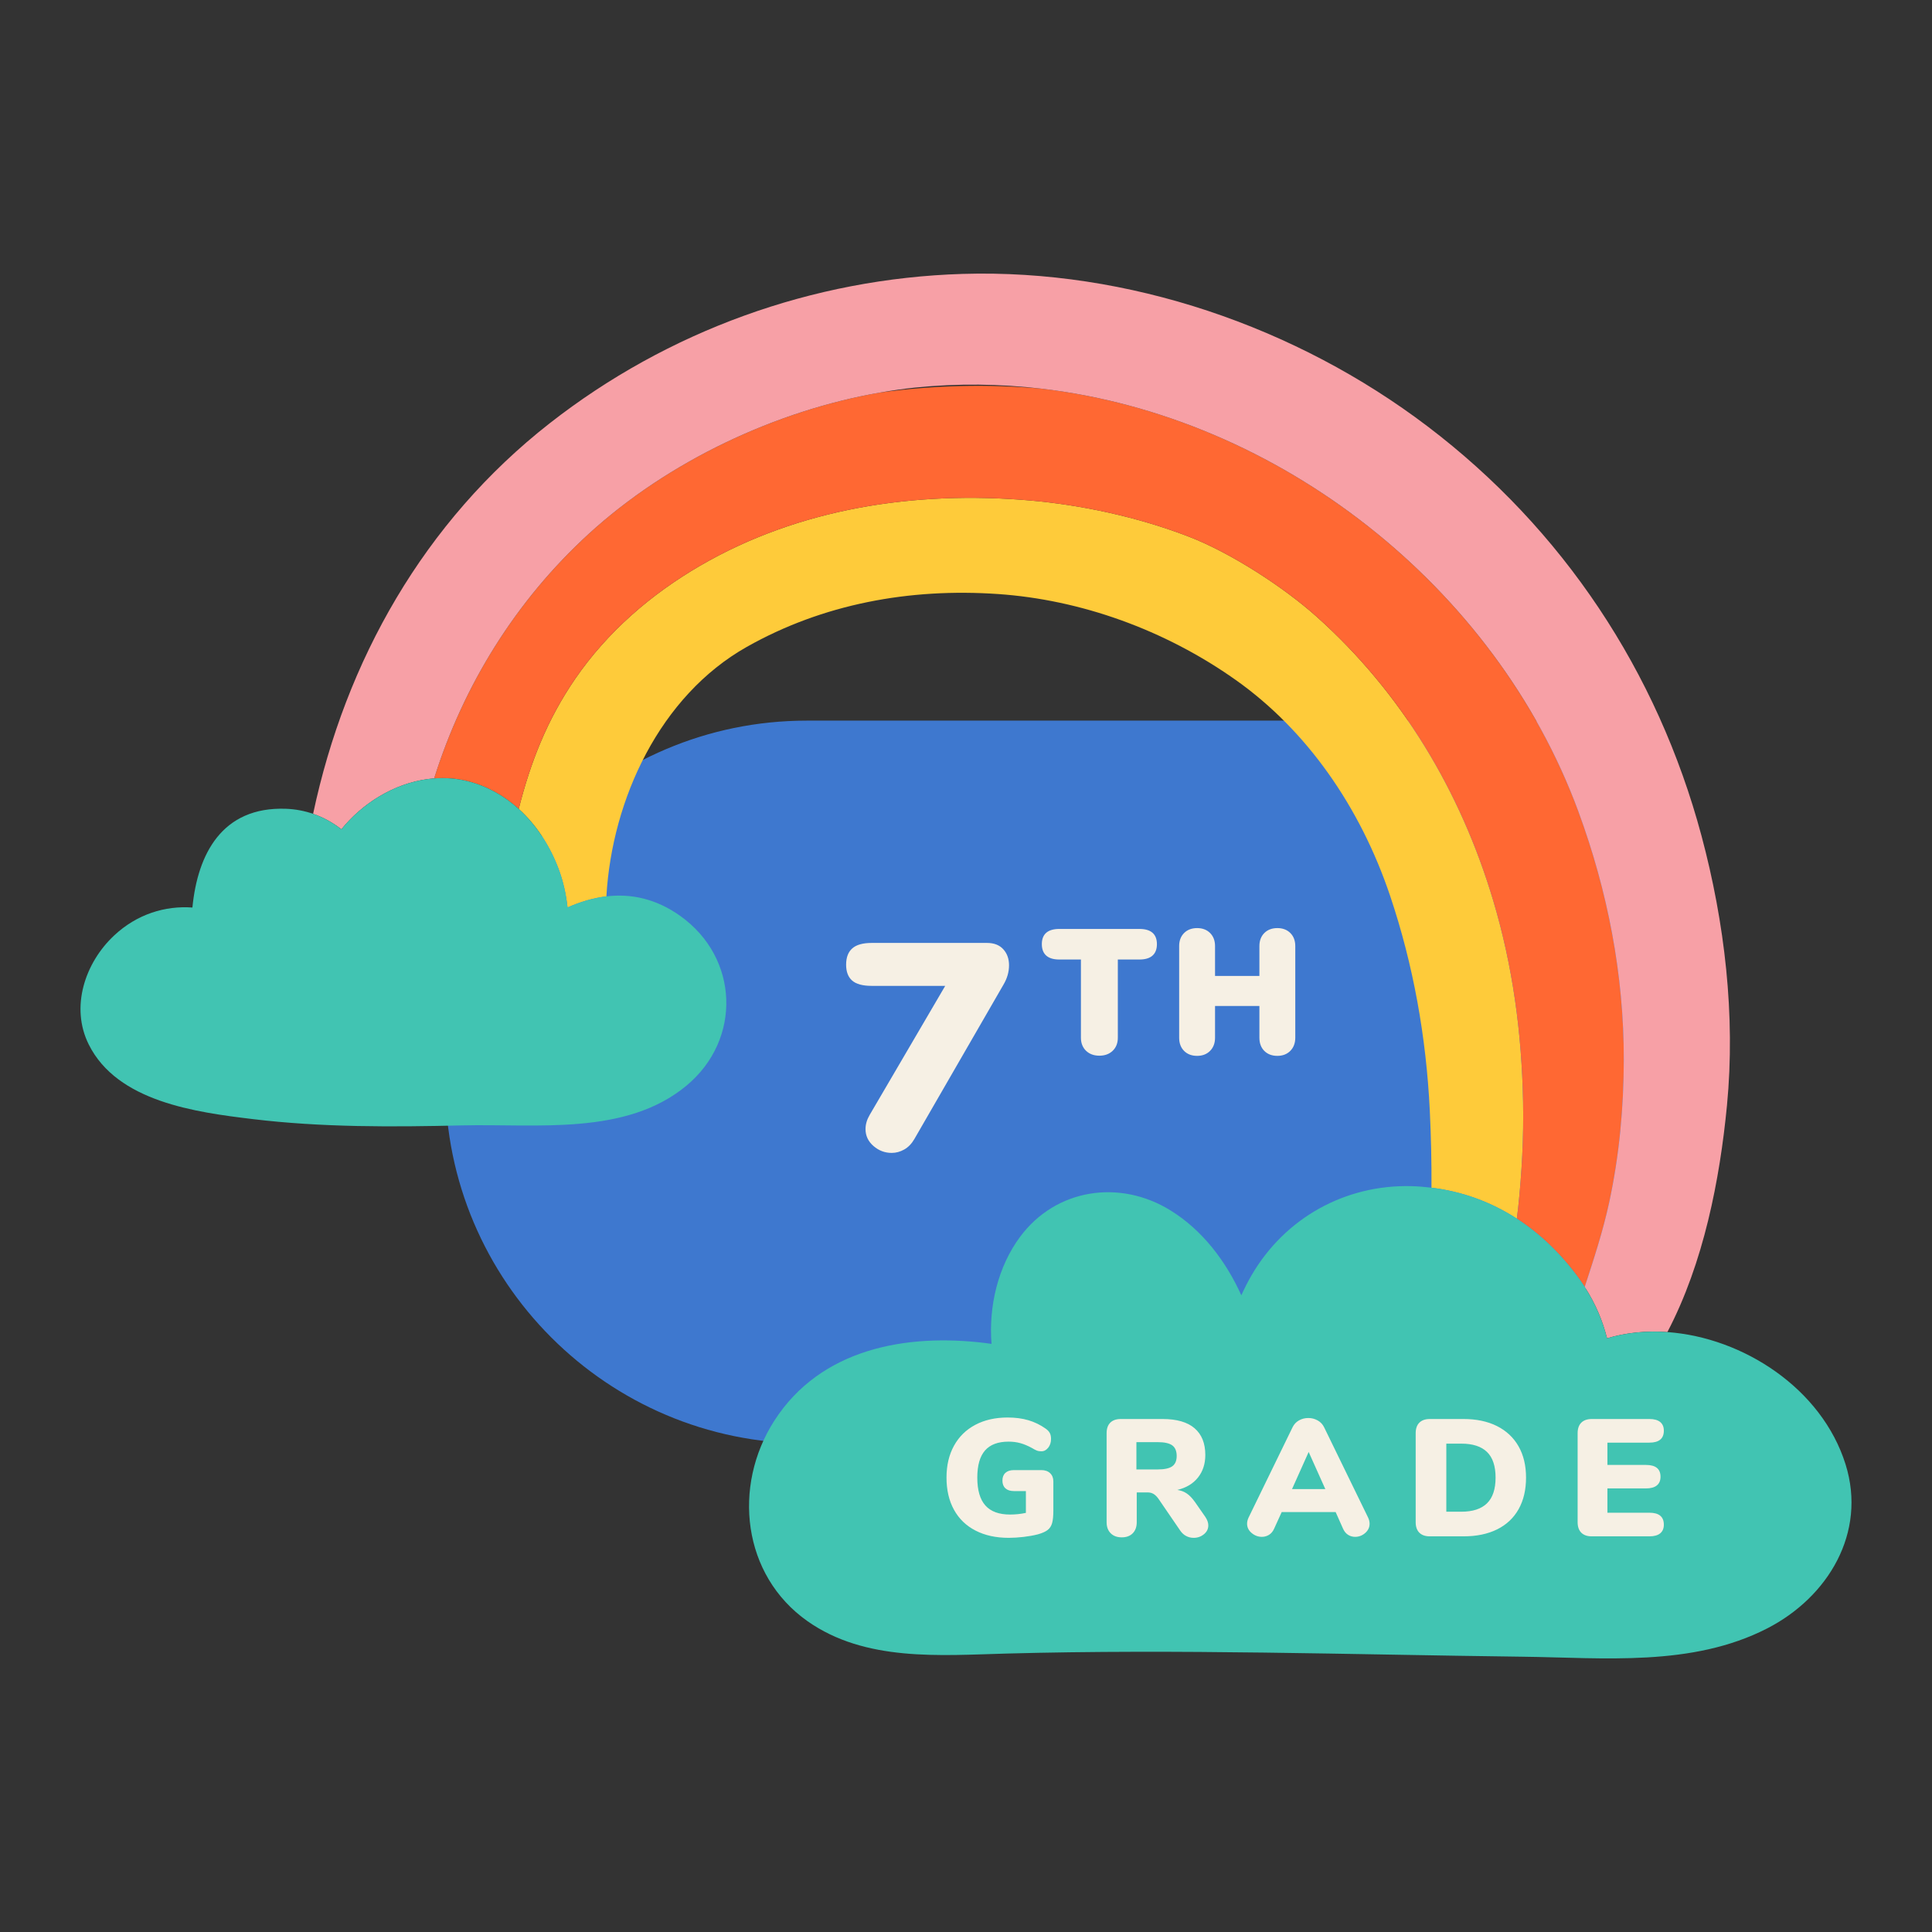
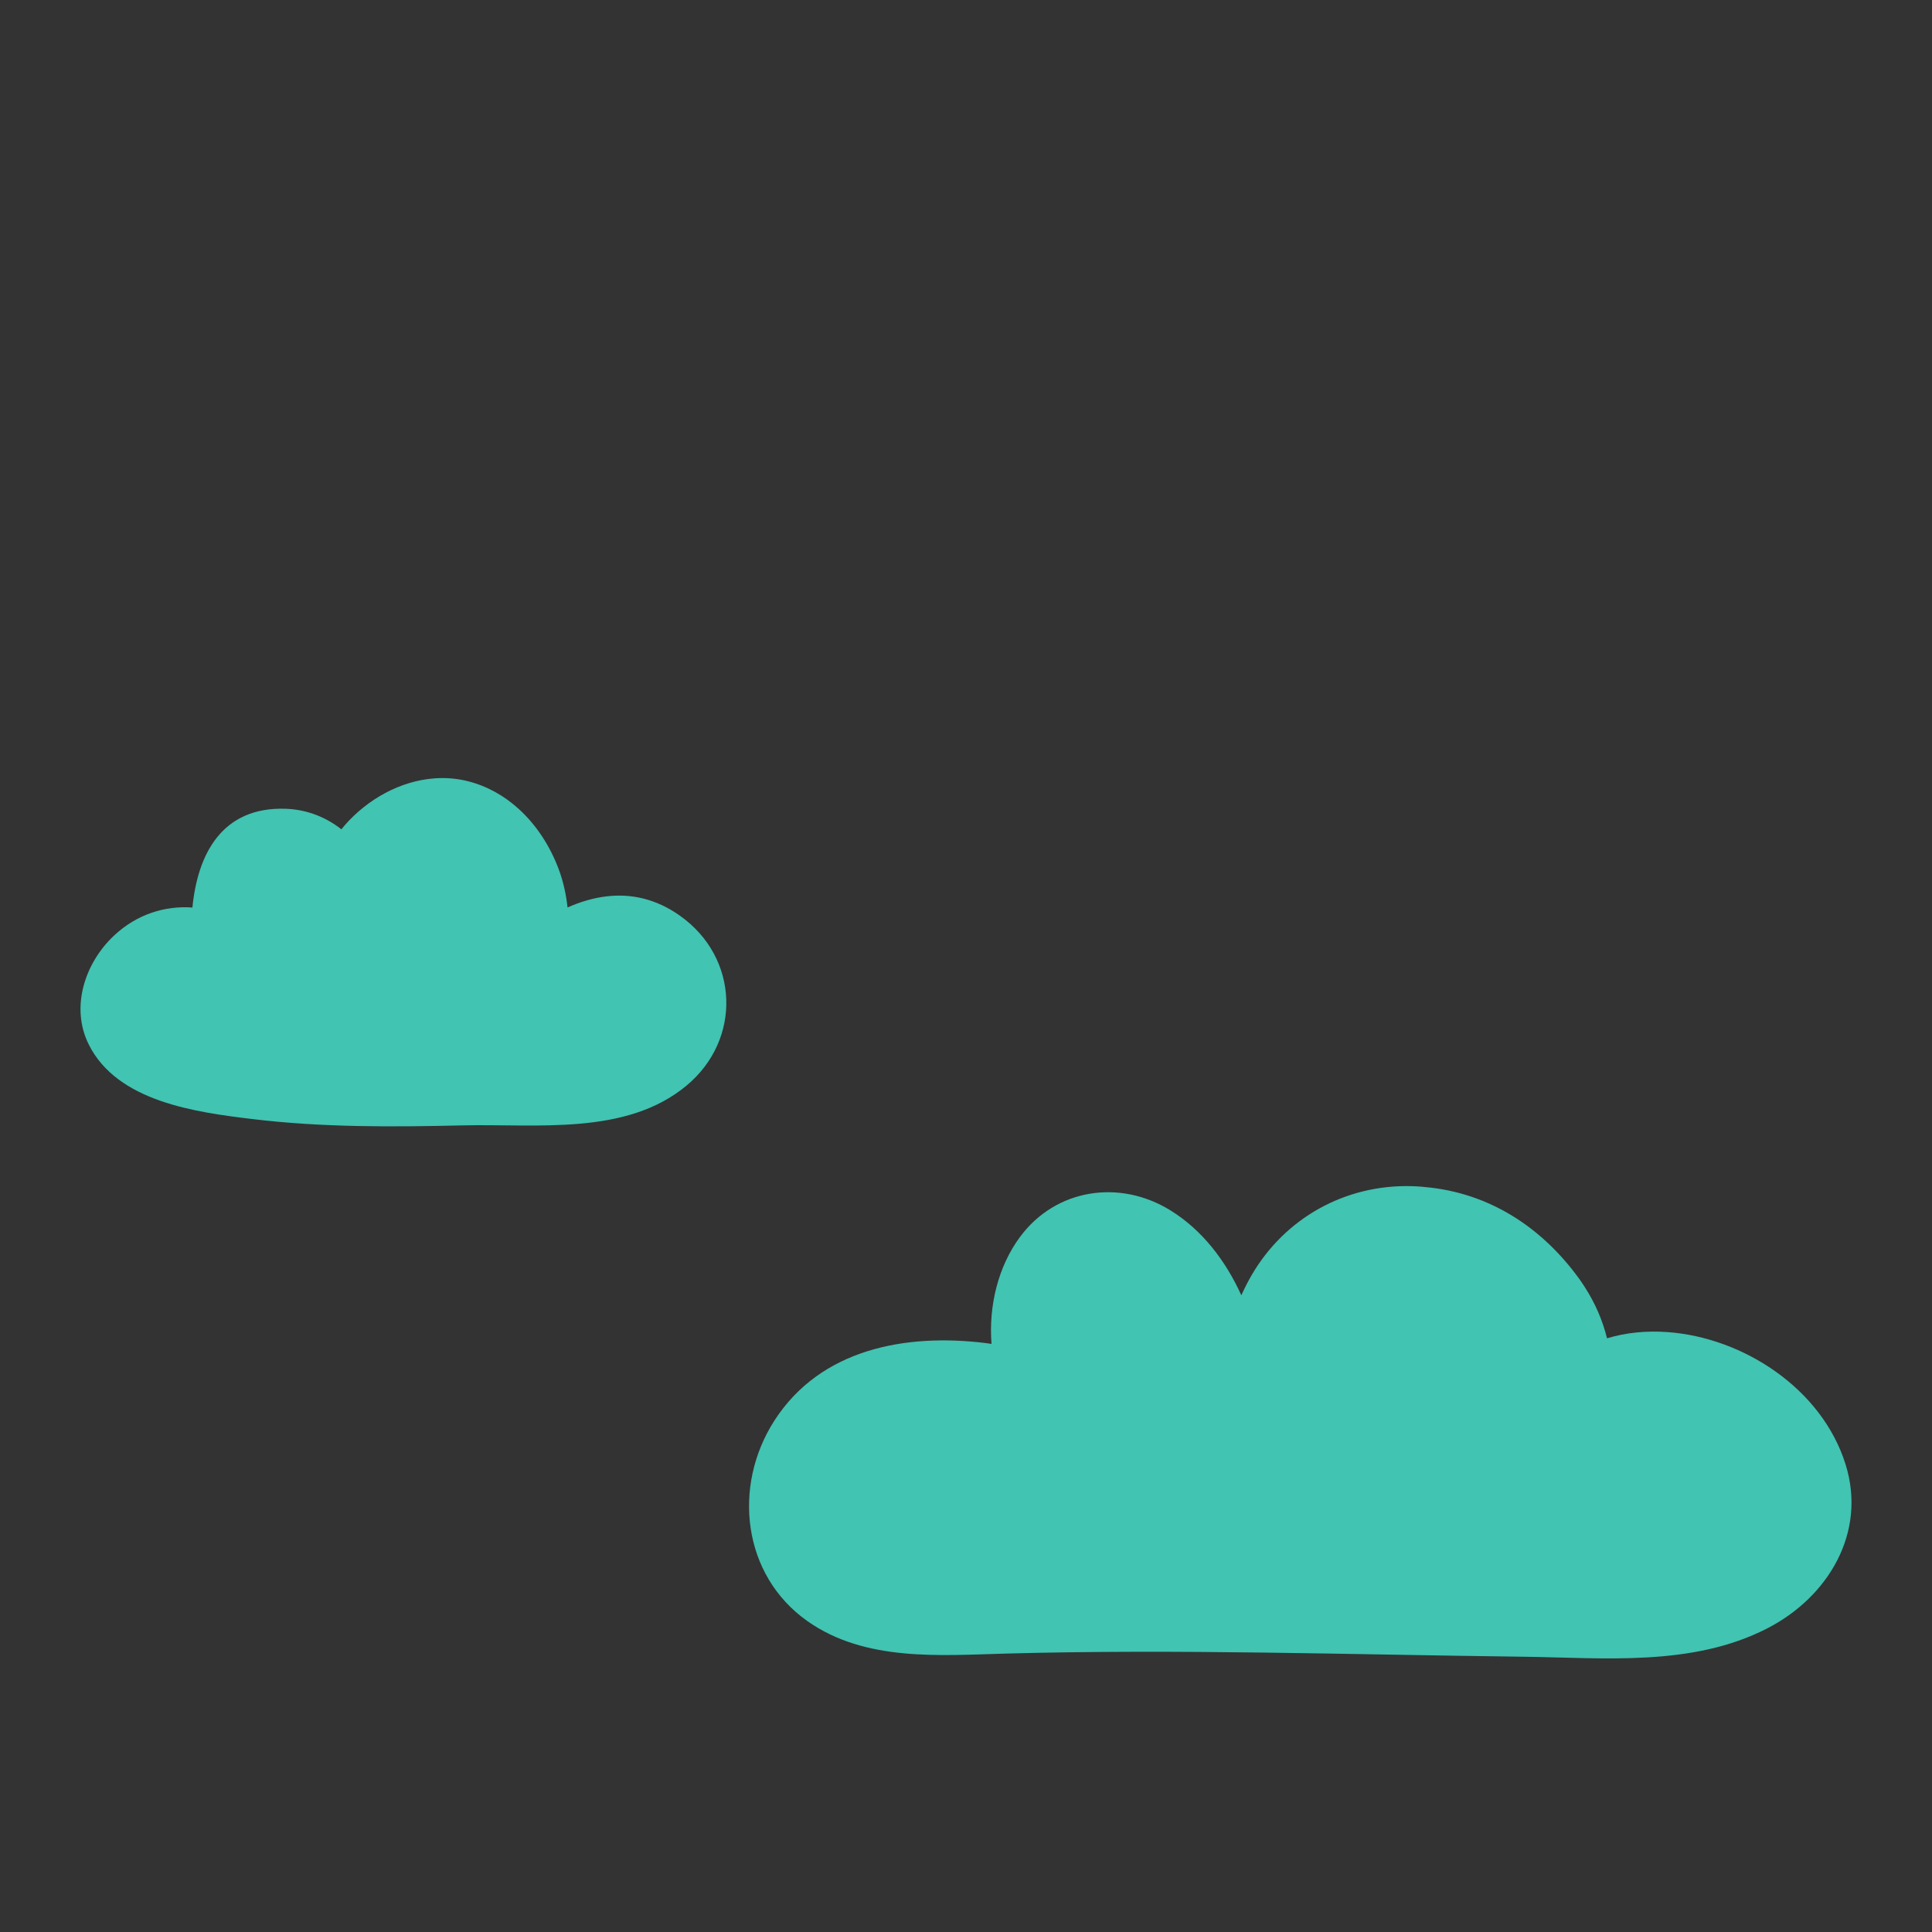
<svg xmlns="http://www.w3.org/2000/svg" version="1.1" id="Layer_1" x="0px" y="0px" viewBox="0 0 1200 1200" enable-background="new 0 0 1200 1200" xml:space="preserve">
  <rect x="0" y="0" width="1200" height="1200" fill="#333333" stroke="none" />
  <g>
-     <path fill="#3E78CF" d="M946.072,447.598H501.076c-123.777,0-224.476,100.7-224.476,224.476S377.3,896.55,501.076,896.55H800.7   c123.777,0,224.476-100.699,224.476-224.476V526.702C1025.176,483.084,989.69,447.598,946.072,447.598z" />
    <g>
      <path fill="none" d="M646.878,241.411c-25.792-3.025-51.982-3.372-78.203-0.704c-7.299,0.743-14.669,1.829-22.064,3.113    C579.753,239.263,613.517,238.418,646.878,241.411z" />
-       <path fill="#FECB3A" d="M942.915,750.551c2.348-22.057,3.531-44.218,3.095-66.4c-0.836-42.59-6.37-83.993-18.571-124.886    c-20.313-68.082-57.032-129.223-109.682-176.275c-20.901-18.678-53.508-39.624-78.783-49.44    c-32.295-12.542-67.745-19.986-99.479-22.724c-70.972-6.122-143.048,4.752-204.674,40.57    c-30.283,17.601-57.457,40.939-77.616,70.304c-17.504,25.499-27.882,52.338-35.015,80.744c11.042,10.026,19.442,23.1,24.76,37.236    c2.939,7.813,4.663,15.833,5.565,23.956c7.839-3.468,15.924-5.898,24.127-6.875c3.49-60.551,33.386-124.579,87.135-154.931    c47.21-26.66,100.921-36.659,156.127-32.861c50.985,3.508,103.243,21.947,147.703,53.425    c43.842,31.04,77.165,78.554,95.834,134.051c14.501,43.108,22.413,87.847,24.625,133.227c0.781,16.021,1.142,32.019,1.051,48.033    c19.464,2.372,37.264,9.02,53.014,19.223C942.407,754.804,942.689,752.68,942.915,750.551z" />
-       <path fill="#FF6833" d="M1008.566,658.307c0.104-52.813-10.007-104.872-28.239-154.384    c-51.349-139.447-185.829-245.199-333.448-262.512c-33.361-2.994-67.126-2.148-100.267,2.409    c-64.585,11.214-131.648,42.632-181.046,87.884c-45.131,41.343-77.639,93.734-95.905,151.767    c6.924-0.524,13.952-0.011,20.906,1.74c12.123,3.053,22.729,9.157,31.623,17.233c7.133-28.406,17.511-55.245,35.015-80.744    c20.159-29.366,47.333-52.704,77.616-70.304c61.626-35.818,133.702-46.692,204.674-40.57    c31.735,2.738,67.185,10.181,99.479,22.724c25.275,9.816,57.882,30.762,78.783,49.44c52.65,47.051,89.368,108.192,109.682,176.275    c12.201,40.893,17.735,82.296,18.571,124.886c0.435,22.183-0.748,44.344-3.095,66.4c-0.227,2.129-0.509,4.253-0.785,6.378    c14.78,9.575,27.773,22.229,38.69,37.284c1.233,1.701,2.359,3.414,3.467,5.129c5.673-17.362,11.382-34.725,15.243-52.672    C1005.794,717.56,1008.507,688.079,1008.566,658.307z" />
-       <path fill="#F7A0A6" d="M214.338,512.349c14.014-15.929,34.174-27.279,55.322-28.878c18.267-58.033,50.774-110.424,95.905-151.767    c49.398-45.252,116.46-76.67,181.046-87.884c7.394-1.284,14.765-2.37,22.064-3.113c26.221-2.668,52.411-2.321,78.203,0.704    c147.619,17.313,282.099,123.065,333.448,262.512c18.232,49.512,28.343,101.57,28.239,154.384    c-0.058,29.772-2.772,59.253-9.034,88.363c-3.861,17.947-9.57,35.31-15.243,52.672c6.702,10.371,11.157,21.005,13.87,31.898    c11.865-3.596,24.604-4.786,37.481-3.866c22.536-42.953,32.579-94.661,37.025-140.868c5.36-55.707-1.405-113.557-15.858-167.47    c-27.325-101.933-86.049-190.39-170.097-254.198c-81.654-61.991-186.017-97.846-288.863-94.709    c-93.134,2.841-183.123,35.425-256.447,92.799c-78.126,61.132-126.76,147.48-146.921,242.554    c6.41,2.197,12.303,5.479,17.579,9.613C212.806,514.175,213.547,513.249,214.338,512.349z" />
      <path fill="#41C4B2" d="M1146.31,909.515c-14.734-47.068-63.619-78.778-110.671-82.14c-12.877-0.92-25.616,0.27-37.481,3.866    c-2.713-10.893-7.168-21.527-13.87-31.898c-1.108-1.715-2.234-3.428-3.467-5.129c-10.917-15.055-23.911-27.709-38.69-37.284    c-15.749-10.203-33.55-16.851-53.014-19.223c-4.127-0.503-8.308-0.869-12.583-0.974c-41.073-1.015-78.436,19.788-99.106,55.259    c-2.346,4.025-4.473,8.222-6.412,12.525c-9.665-21.314-24.183-40.46-44.003-52.721c-31.51-19.493-71.183-13.559-93.433,16.44    c-13.742,18.529-19.565,43.088-17.729,66.475c-1.199-0.165-2.392-0.357-3.595-0.505c-49.511-6.109-102.537,3.445-131.309,48.219    c-26.121,40.65-19.922,95.958,20.568,124.487c35.925,25.312,82.222,21.261,123.733,20.137    c106.718-2.889,213.388,0.646,320.097,1.955c50.83,0.624,105.563,6.425,152.333-17.594    C1135.374,992.049,1159.634,952.082,1146.31,909.515z" />
      <path fill="#41C4B2" d="M346.949,539.68c-5.318-14.136-13.717-27.21-24.76-37.236c-8.895-8.076-19.5-14.18-31.623-17.233    c-6.954-1.751-13.983-2.264-20.906-1.74c-21.148,1.599-41.309,12.949-55.322,28.878c-0.791,0.9-1.531,1.826-2.282,2.747    c-5.276-4.134-11.169-7.415-17.579-9.613c-5.313-1.821-10.962-2.924-16.901-3.138c-39.761-1.43-54.859,28.259-58.063,61.335    c-17.01-1.229-34.495,4.144-48.64,17.38c-18.147,16.981-27.296,44.534-15.753,67.688c17.757,35.619,66.554,42.079,101.673,46.324    c43.18,5.221,86.967,4.959,130.382,3.932c46.251-1.094,101.591,6.571,139.209-24.694c34.414-28.601,32.783-79.341-3.924-105.454    c-15.125-10.76-30.67-13.902-45.818-12.097c-8.204,0.977-16.289,3.407-24.127,6.875    C351.613,555.513,349.889,547.493,346.949,539.68z" />
    </g>
-     <path fill="#F6F0E4" d="M646.817,913.108h-17.059c-2.274,0-4.031,0.569-5.27,1.705c-1.242,1.139-1.863,2.74-1.863,4.807   s0.621,3.672,1.863,4.807c1.239,1.139,2.996,1.705,5.27,1.705h7.444v13.543c-3.24,0.691-6.513,1.035-9.822,1.035   c-6.89,0-12.008-1.879-15.351-5.636c-3.343-3.754-5.015-9.527-5.015-17.315c0-7.581,1.605-13.195,4.807-16.849   c3.206-3.654,8.081-5.48,14.63-5.48c2.618,0,5.048,0.311,7.286,0.932c2.241,0.618,4.637,1.62,7.185,2.996   c1.242,0.761,2.256,1.294,3.051,1.602c0.792,0.311,1.738,0.466,2.844,0.466c1.653,0,3.066-0.74,4.238-2.223   c1.169-1.48,1.757-3.288,1.757-5.426c0-1.516-0.259-2.755-0.776-3.724c-0.515-0.962-1.361-1.86-2.533-2.685   c-3.307-2.344-6.872-4.086-10.699-5.222c-3.824-1.139-8.151-1.705-12.973-1.705c-7.651,0-14.334,1.516-20.055,4.549   c-5.721,3.032-10.133,7.356-13.232,12.973c-3.102,5.617-4.652,12.215-4.652,19.796c0,7.718,1.55,14.386,4.652,20.003   c3.099,5.617,7.563,9.926,13.387,12.921c5.821,2.999,12.696,4.497,20.624,4.497c2.825,0,5.873-0.189,9.149-0.566   c3.27-0.381,6.254-0.913,8.942-1.604c2.685-0.758,4.704-1.653,6.047-2.688c1.343-1.032,2.274-2.463,2.792-4.29   c0.515-1.824,0.773-4.46,0.773-7.907v-17.988c0-2.134-0.67-3.842-2.016-5.118C650.9,913.747,649.091,913.108,646.817,913.108z    M748.642,942.157l-6.409-9.201c-1.656-2.341-3.328-4.098-5.015-5.27c-1.69-1.172-3.672-1.93-5.946-2.274   c5.514-1.309,9.786-3.879,12.821-7.703c3.032-3.824,4.549-8.495,4.549-14.008c0-7.237-2.223-12.766-6.668-16.59   c-4.445-3.827-11.08-5.739-19.9-5.739h-25.95c-2.825,0-4.996,0.761-6.513,2.274c-1.516,1.516-2.274,3.687-2.274,6.513v55.309   c0,2.892,0.843,5.185,2.533,6.875c1.687,1.69,3.979,2.53,6.875,2.53s5.17-0.84,6.823-2.53c1.653-1.69,2.481-3.982,2.481-6.875   v-18.505h6.72c1.446,0,2.704,0.329,3.772,0.98c1.069,0.658,2.083,1.675,3.051,3.051l13.439,19.641   c1.032,1.519,2.274,2.655,3.721,3.413c1.446,0.758,2.999,1.136,4.652,1.136c2.411,0,4.53-0.74,6.357-2.223   c1.827-1.48,2.74-3.325,2.74-5.529C750.502,945.777,749.881,944.017,748.642,942.157z M719.075,912.694h-13.232v-16.953h13.232   c4.202,0,7.219,0.673,9.046,2.016c1.824,1.343,2.74,3.532,2.74,6.564c0,2.966-0.916,5.1-2.74,6.409   C726.294,912.039,723.277,912.694,719.075,912.694z M849.746,942.571l-27.292-56.031c-0.895-1.86-2.241-3.291-4.031-4.29   c-1.793-0.999-3.721-1.501-5.788-1.501c-2.137,0-4.086,0.502-5.843,1.501s-3.084,2.43-3.979,4.29l-27.292,56.031   c-0.621,1.309-0.932,2.585-0.932,3.824c0,2.274,0.947,4.205,2.844,5.791c1.894,1.586,4.016,2.378,6.357,2.378   c1.586,0,3.051-0.414,4.393-1.242c1.346-0.825,2.396-2.067,3.154-3.721l4.756-10.443h33.494l4.652,10.443   c0.758,1.653,1.79,2.895,3.102,3.721c1.306,0.828,2.755,1.242,4.342,1.242c2.341,0,4.427-0.792,6.254-2.378   c1.824-1.586,2.74-3.517,2.74-5.791C850.677,945.156,850.367,943.88,849.746,942.571z M812.839,901.839l10.34,23.054h-20.676   L812.839,901.839z M888.096,954.253h20.883c8.132,0,15.108-1.449,20.935-4.342c5.821-2.895,10.267-7.082,13.336-12.562   c3.066-5.477,4.6-12.008,4.6-19.589c0-7.511-1.553-13.99-4.652-19.434c-3.103-5.444-7.566-9.63-13.387-12.562   c-5.827-2.929-12.769-4.393-20.831-4.393h-20.883c-2.825,0-4.996,0.761-6.513,2.274c-1.516,1.516-2.274,3.687-2.274,6.513v55.309   c0,2.825,0.758,4.996,2.274,6.513C883.1,953.495,885.271,954.253,888.096,954.253z M907.634,938.954h-9.301V896.67h9.301   c7.1,0,12.422,1.723,15.972,5.17c3.55,3.447,5.325,8.753,5.325,15.92s-1.775,12.492-5.325,15.972   C920.056,937.212,914.734,938.954,907.634,938.954z M988.682,954.253h35.769c2.962,0,5.203-0.621,6.719-1.86   c1.516-1.242,2.274-3.032,2.274-5.377c0-4.963-2.996-7.444-8.994-7.444h-26.05v-15.092h23.983c2.962,0,5.203-0.621,6.72-1.86   c1.516-1.242,2.274-3.032,2.274-5.377c0-4.893-2.999-7.338-8.994-7.338h-23.983v-13.853h26.05c5.998,0,8.994-2.481,8.994-7.444   c0-2.341-0.758-4.135-2.274-5.377c-1.516-1.239-3.757-1.86-6.719-1.86h-35.769c-2.825,0-4.996,0.761-6.513,2.274   c-1.516,1.516-2.274,3.687-2.274,6.513v55.309c0,2.825,0.758,4.996,2.274,6.513S985.857,954.253,988.682,954.253z M613.029,585.671   h-71.601c-5.48,0-9.496,1.127-12.054,3.38c-2.557,2.256-3.836,5.633-3.836,10.139c0,4.381,1.245,7.669,3.745,9.862   c2.494,2.192,6.543,3.288,12.145,3.288h45.664l-46.942,80.187c-1.705,2.923-2.557,5.846-2.557,8.769   c0,4.141,1.644,7.642,4.932,10.501c3.288,2.859,7.061,4.293,11.326,4.293c2.676,0,5.264-0.703,7.761-2.101   c2.497-1.398,4.597-3.562,6.302-6.485l55.346-95.894c2.311-3.894,3.471-7.913,3.471-12.054c0-4.019-1.187-7.335-3.562-9.956   C620.793,586.98,617.414,585.671,613.029,585.671z M707.764,576.984h-49.838c-3.486,0-6.17,0.767-7.974,2.28   c-1.891,1.579-2.85,3.987-2.85,7.158c0,3.163,0.953,5.585,2.83,7.198c1.81,1.559,4.498,2.35,7.994,2.35h13.457v48.596   c0,3.339,1.073,6.063,3.191,8.099c2.102,2.02,4.884,3.045,8.269,3.045c3.389,0,6.172-1.025,8.268-3.043   c2.121-2.035,3.195-4.76,3.195-8.1v-48.596h13.457c3.491,0,6.181-0.79,7.992-2.35c1.879-1.617,2.832-4.037,2.832-7.198   c0-3.168-0.959-5.576-2.848-7.156C713.93,577.751,711.247,576.984,707.764,576.984z M801.458,579.519l-0.003-0.003   c-2.037-2.034-4.754-3.064-8.076-3.064c-3.326,0-6.044,1.032-8.077,3.066c-2.034,2.034-3.066,4.751-3.066,8.077v18.566h-27.551   v-18.566c0-3.322-1.031-6.039-3.066-8.077c-2.034-2.034-4.751-3.066-8.077-3.066s-6.044,1.032-8.079,3.068   c-2.034,2.037-3.064,4.754-3.064,8.076v56.971c0,3.396,1.032,6.15,3.064,8.182c2.032,2.035,4.75,3.068,8.079,3.068   c3.335,0,6.057-1.053,8.088-3.131c2.028-2.066,3.055-4.798,3.055-8.119v-19.738h27.551v19.738c0,3.399,1.032,6.153,3.064,8.182   c2.032,2.035,4.75,3.068,8.079,3.068c3.332,0,6.053-1.053,8.088-3.131c2.028-2.066,3.055-4.798,3.055-8.119v-56.971   C804.523,584.273,803.492,581.556,801.458,579.519z" />
  </g>
</svg>